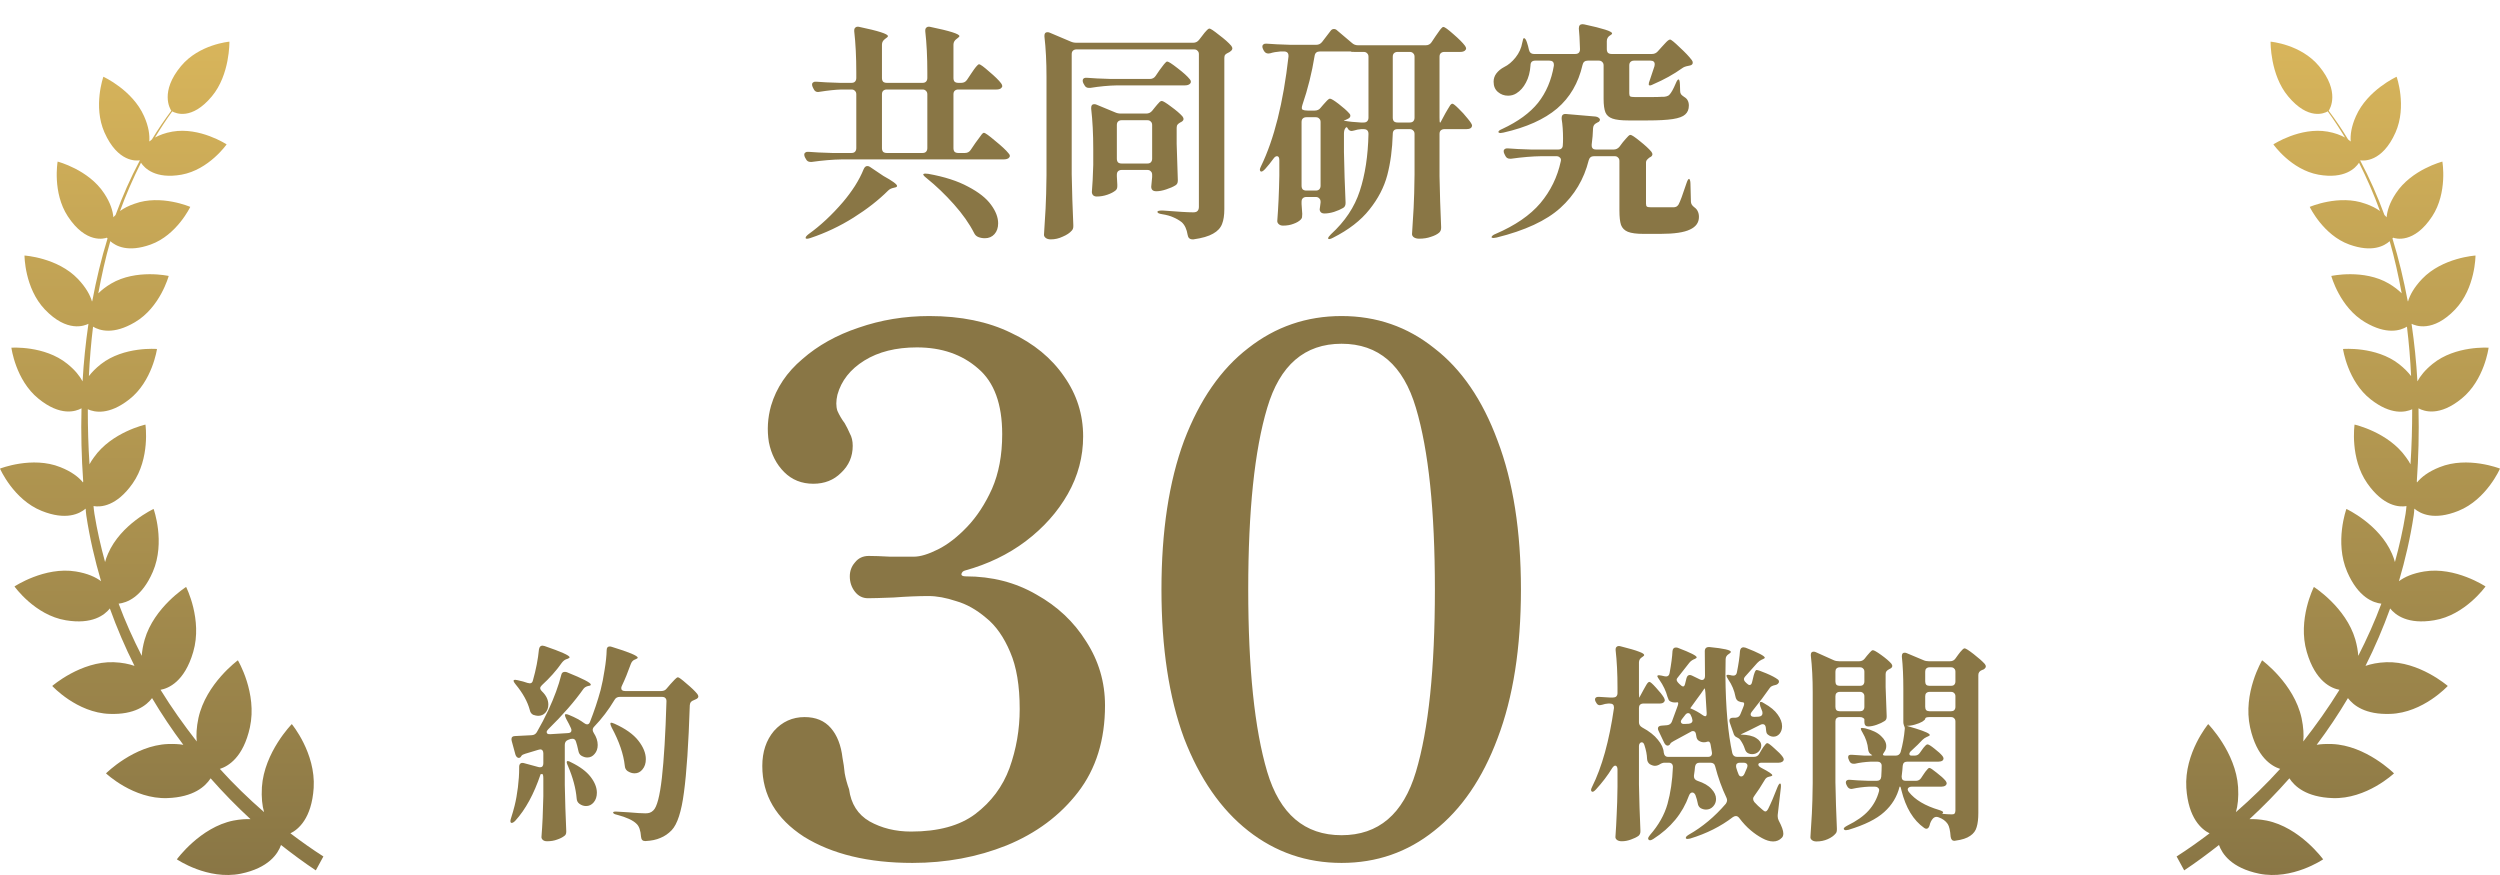
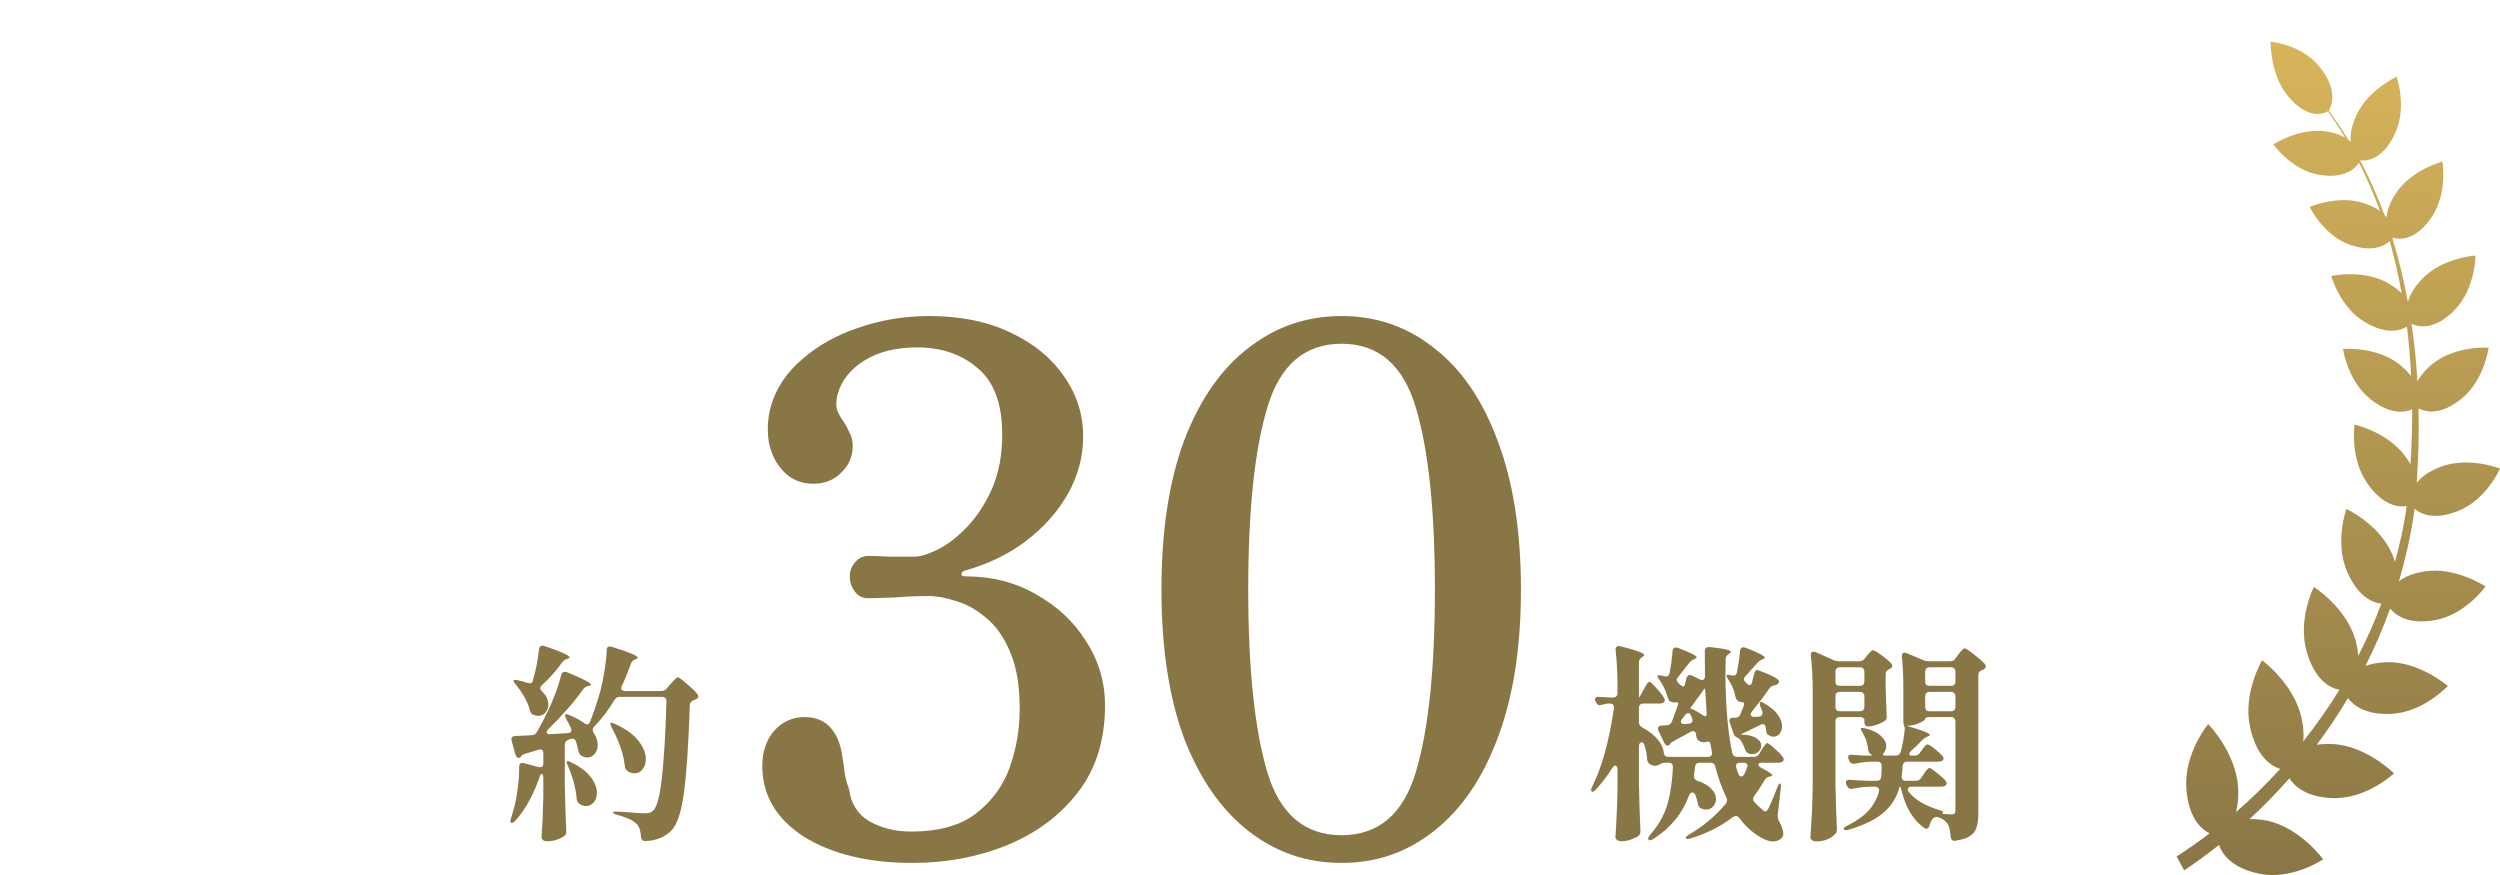
<svg xmlns="http://www.w3.org/2000/svg" width="240" height="84" viewBox="0 0 240 84" fill="none">
-   <path d="M30.335 83.567C29.181 82.802 28.072 81.975 26.977 81.118C26.682 81.96 25.794 83.323 23.117 83.874C19.937 84.517 16.979 82.496 16.979 82.496C16.979 82.496 19.213 79.418 22.407 78.775C23.043 78.653 23.576 78.622 24.049 78.638C22.703 77.397 21.431 76.096 20.218 74.718C19.715 75.499 18.591 76.525 16.077 76.617C12.808 76.739 10.176 74.243 10.176 74.243C10.176 74.243 12.867 71.549 16.136 71.426C16.698 71.411 17.172 71.426 17.6 71.503C16.521 70.064 15.515 68.563 14.598 67.017C14.066 67.721 12.927 68.625 10.516 68.533C7.38 68.426 5.014 65.853 5.014 65.853C5.014 65.853 7.765 63.465 10.915 63.572C11.729 63.603 12.38 63.741 12.912 63.924C12.01 62.133 11.226 60.296 10.546 58.413C10.043 59.04 8.859 59.974 6.315 59.546C3.343 59.056 1.39 56.3 1.39 56.3C1.39 56.3 4.289 54.371 7.277 54.861C8.401 55.044 9.17 55.397 9.702 55.795C9.096 53.728 8.608 51.63 8.283 49.471C8.253 49.257 8.238 49.043 8.223 48.828C7.647 49.318 6.345 49.992 3.993 49.043C1.287 47.956 0 44.986 0 44.986C0 44.986 3.106 43.761 5.798 44.848C6.877 45.276 7.543 45.797 7.972 46.318C7.972 46.287 7.972 46.256 7.987 46.226C7.824 43.914 7.765 41.556 7.824 39.198C7.262 39.505 5.798 39.994 3.683 38.264C1.494 36.488 1.094 33.38 1.094 33.38C1.094 33.38 4.274 33.151 6.463 34.927C7.203 35.524 7.647 36.09 7.928 36.611C8.031 34.758 8.223 32.921 8.49 31.084C8.12 31.268 6.449 31.957 4.304 29.706C2.352 27.654 2.352 24.531 2.352 24.531C2.352 24.531 5.532 24.73 7.484 26.782C8.253 27.593 8.652 28.328 8.83 28.94C8.83 28.925 8.845 28.91 8.859 28.895C9.244 26.858 9.717 24.853 10.324 22.893C10.294 22.847 10.279 22.832 10.264 22.816C10.028 22.908 8.253 23.429 6.508 20.765C5.014 18.483 5.532 15.513 5.532 15.513C5.532 15.513 8.504 16.279 9.998 18.56C10.605 19.479 10.826 20.229 10.886 20.857C10.945 20.78 11.019 20.719 11.093 20.642C11.758 18.836 12.527 17.09 13.415 15.421C13.415 15.406 13.415 15.391 13.4 15.391C13.134 15.437 11.315 15.62 10.028 12.711C8.919 10.201 9.924 7.368 9.924 7.368C9.924 7.368 12.72 8.639 13.829 11.15C14.287 12.176 14.376 12.972 14.332 13.584C14.406 13.523 14.495 13.446 14.583 13.385C15.16 12.436 15.781 11.517 16.447 10.629C16.314 10.446 15.338 8.792 17.379 6.342C19.124 4.245 22.023 4 22.023 4C22.023 4 22.082 7.169 20.337 9.251C18.399 11.579 16.846 10.874 16.535 10.691C15.944 11.502 15.397 12.344 14.879 13.201C15.308 12.972 15.84 12.758 16.55 12.635C19.183 12.176 21.756 13.86 21.756 13.86C21.756 13.86 20.056 16.294 17.423 16.769C14.909 17.213 13.873 16.141 13.533 15.62C12.779 17.121 12.098 18.667 11.522 20.259C11.877 19.999 12.335 19.754 12.927 19.555C15.441 18.637 18.266 19.861 18.266 19.861C18.266 19.861 16.979 22.571 14.465 23.475C12.291 24.256 11.122 23.628 10.59 23.153C10.117 24.791 9.747 26.476 9.436 28.16C9.747 27.853 10.146 27.532 10.664 27.226C13.075 25.802 16.195 26.491 16.195 26.491C16.195 26.491 15.382 29.507 12.956 30.931C10.886 32.156 9.569 31.742 8.933 31.36C8.741 32.936 8.608 34.513 8.534 36.106C8.815 35.738 9.185 35.355 9.688 34.957C11.906 33.227 15.071 33.503 15.071 33.503C15.071 33.503 14.628 36.611 12.409 38.341C10.457 39.872 9.081 39.581 8.43 39.29C8.43 41.066 8.475 42.827 8.593 44.572C8.711 44.358 8.845 44.128 9.022 43.899C10.723 41.48 13.962 40.76 13.962 40.76C13.962 40.76 14.435 43.99 12.734 46.409C11.196 48.599 9.688 48.706 8.978 48.584C9.007 48.828 9.022 49.089 9.066 49.334C9.318 50.895 9.673 52.442 10.087 53.957C10.161 53.697 10.235 53.452 10.368 53.161C11.596 50.314 14.746 48.859 14.746 48.859C14.746 48.859 15.899 52.044 14.672 54.891C13.607 57.356 12.172 57.861 11.389 57.953C12.024 59.668 12.779 61.337 13.607 62.96C13.637 62.501 13.725 61.98 13.888 61.398C14.79 58.29 17.867 56.346 17.867 56.346C17.867 56.346 19.464 59.484 18.547 62.592C17.719 65.44 16.181 66.083 15.412 66.221C16.476 67.951 17.645 69.589 18.887 71.181C18.828 70.569 18.858 69.834 19.05 68.931C19.775 65.624 22.836 63.389 22.836 63.389C22.836 63.389 24.715 66.527 23.99 69.834C23.354 72.713 21.919 73.555 21.106 73.815C22.437 75.285 23.857 76.662 25.351 77.964C25.173 77.352 25.084 76.555 25.143 75.56C25.365 72.207 28.013 69.513 28.013 69.513C28.013 69.513 30.32 72.284 30.113 75.637C29.921 78.576 28.634 79.633 27.88 80C28.915 80.781 29.965 81.531 31.045 82.22L30.32 83.552L30.335 83.567Z" fill="url(#paint0_linear_960_7210)" />
-   <path d="M92.28 7.954C92.515 7.954 92.698 7.859 92.83 7.668L93.226 7.074C93.314 6.957 93.409 6.817 93.512 6.656C93.629 6.495 93.725 6.377 93.798 6.304C93.871 6.216 93.937 6.172 93.996 6.172C94.113 6.172 94.436 6.407 94.964 6.876C95.507 7.331 95.888 7.705 96.108 7.998C96.181 8.101 96.218 8.189 96.218 8.262C96.218 8.335 96.174 8.409 96.086 8.482C95.983 8.555 95.844 8.592 95.668 8.592H91.994C91.847 8.592 91.73 8.636 91.642 8.724C91.569 8.797 91.532 8.907 91.532 9.054V14.224C91.532 14.371 91.569 14.488 91.642 14.576C91.73 14.649 91.847 14.686 91.994 14.686H92.632C92.867 14.686 93.05 14.591 93.182 14.4L93.644 13.718C93.717 13.615 93.82 13.476 93.952 13.3C94.084 13.109 94.187 12.97 94.26 12.882C94.333 12.794 94.399 12.75 94.458 12.75C94.575 12.75 94.935 13.007 95.536 13.52C96.152 14.019 96.577 14.415 96.812 14.708C96.9 14.796 96.944 14.884 96.944 14.972C96.944 15.045 96.9 15.119 96.812 15.192C96.695 15.265 96.541 15.302 96.35 15.302H80.84C79.945 15.317 78.977 15.397 77.936 15.544H77.804C77.599 15.544 77.452 15.449 77.364 15.258L77.276 15.104C77.232 15.016 77.21 14.928 77.21 14.84C77.21 14.752 77.247 14.686 77.32 14.642C77.393 14.583 77.496 14.561 77.628 14.576C78.127 14.62 78.882 14.657 79.894 14.686H81.742C81.889 14.686 81.999 14.649 82.072 14.576C82.16 14.488 82.204 14.371 82.204 14.224V9.054C82.204 8.907 82.16 8.797 82.072 8.724C81.999 8.636 81.889 8.592 81.742 8.592H80.796C80.224 8.607 79.52 8.68 78.684 8.812C78.64 8.827 78.589 8.834 78.53 8.834C78.339 8.834 78.2 8.739 78.112 8.548L78.024 8.372C77.98 8.284 77.958 8.196 77.958 8.108C77.958 8.02 77.995 7.954 78.068 7.91C78.141 7.851 78.244 7.829 78.376 7.844C78.875 7.888 79.63 7.925 80.642 7.954H81.742C81.889 7.954 81.999 7.917 82.072 7.844C82.16 7.756 82.204 7.639 82.204 7.492V6.964C82.204 5.483 82.138 4.163 82.006 3.004V2.916C82.006 2.784 82.05 2.689 82.138 2.63C82.226 2.557 82.351 2.542 82.512 2.586C84.331 2.967 85.24 3.261 85.24 3.466C85.24 3.525 85.181 3.591 85.064 3.664L84.976 3.73C84.771 3.877 84.668 4.06 84.668 4.28V7.492C84.668 7.639 84.705 7.756 84.778 7.844C84.866 7.917 84.983 7.954 85.13 7.954H88.562C88.709 7.954 88.819 7.917 88.892 7.844C88.98 7.756 89.024 7.639 89.024 7.492V6.964C89.024 5.483 88.958 4.163 88.826 3.004V2.916C88.826 2.784 88.87 2.689 88.958 2.63C89.046 2.557 89.171 2.542 89.332 2.586C91.18 2.967 92.104 3.261 92.104 3.466C92.104 3.51 92.045 3.576 91.928 3.664L91.84 3.73C91.635 3.877 91.532 4.06 91.532 4.28V7.492C91.532 7.639 91.569 7.756 91.642 7.844C91.73 7.917 91.847 7.954 91.994 7.954H92.28ZM89.024 9.054C89.024 8.907 88.98 8.797 88.892 8.724C88.819 8.636 88.709 8.592 88.562 8.592H85.13C84.983 8.592 84.866 8.636 84.778 8.724C84.705 8.797 84.668 8.907 84.668 9.054V14.224C84.668 14.371 84.705 14.488 84.778 14.576C84.866 14.649 84.983 14.686 85.13 14.686H88.562C88.709 14.686 88.819 14.649 88.892 14.576C88.98 14.488 89.024 14.371 89.024 14.224V9.054ZM82.908 16.248C82.996 16.043 83.113 15.94 83.26 15.94C83.363 15.94 83.451 15.969 83.524 16.028L84.8 16.886C85.68 17.37 86.12 17.693 86.12 17.854C86.12 17.927 86.039 17.979 85.878 18.008L85.79 18.03C85.57 18.074 85.394 18.162 85.262 18.294C84.353 19.203 83.245 20.069 81.94 20.89C80.635 21.711 79.256 22.364 77.804 22.848C77.54 22.936 77.386 22.943 77.342 22.87V22.826C77.342 22.738 77.437 22.621 77.628 22.474C78.772 21.653 79.872 20.626 80.928 19.394C81.339 18.91 81.72 18.397 82.072 17.854C82.424 17.297 82.703 16.761 82.908 16.248ZM88.958 17.106C88.694 16.901 88.591 16.769 88.65 16.71C88.679 16.681 88.738 16.666 88.826 16.666C88.943 16.666 89.039 16.673 89.112 16.688C90.667 16.967 91.943 17.377 92.94 17.92C93.952 18.448 94.685 19.027 95.14 19.658C95.595 20.274 95.822 20.868 95.822 21.44C95.822 21.865 95.705 22.21 95.47 22.474C95.235 22.738 94.927 22.87 94.546 22.87C94.326 22.87 94.121 22.833 93.93 22.76C93.739 22.687 93.6 22.555 93.512 22.364C93.057 21.469 92.412 20.553 91.576 19.614C90.74 18.675 89.867 17.839 88.958 17.106ZM103.346 4.742C103.199 4.742 103.082 4.786 102.994 4.874C102.921 4.947 102.884 5.057 102.884 5.204V16.732C102.913 18.345 102.965 19.966 103.038 21.594V21.726C103.038 21.902 102.987 22.041 102.884 22.144C102.693 22.364 102.407 22.555 102.026 22.716C101.659 22.892 101.278 22.98 100.882 22.98C100.677 22.98 100.515 22.936 100.398 22.848C100.281 22.76 100.222 22.657 100.222 22.54C100.281 21.675 100.332 20.839 100.376 20.032C100.42 19.211 100.449 18.14 100.464 16.82V7.382C100.464 5.945 100.398 4.654 100.266 3.51V3.422C100.266 3.202 100.361 3.092 100.552 3.092C100.64 3.092 100.713 3.107 100.772 3.136L102.796 3.994C102.957 4.067 103.141 4.104 103.346 4.104H114.544C114.779 4.104 114.969 4.009 115.116 3.818L115.424 3.422C115.497 3.334 115.571 3.239 115.644 3.136C115.732 3.033 115.813 2.945 115.886 2.872C115.974 2.784 116.047 2.74 116.106 2.74C116.209 2.74 116.517 2.945 117.03 3.356C117.558 3.752 117.947 4.097 118.196 4.39C118.269 4.493 118.306 4.573 118.306 4.632C118.306 4.749 118.24 4.852 118.108 4.94C118.079 4.969 118.049 4.991 118.02 5.006C117.991 5.021 117.961 5.035 117.932 5.05C117.8 5.109 117.697 5.175 117.624 5.248C117.565 5.321 117.536 5.424 117.536 5.556V20.076C117.536 20.663 117.463 21.139 117.316 21.506C117.169 21.887 116.883 22.195 116.458 22.43C116.033 22.679 115.402 22.863 114.566 22.98H114.5C114.221 22.98 114.06 22.841 114.016 22.562C113.928 22.005 113.737 21.594 113.444 21.33C113.195 21.139 112.931 20.985 112.652 20.868C112.373 20.736 112.007 20.633 111.552 20.56C111.259 20.516 111.112 20.443 111.112 20.34C111.112 20.252 111.273 20.208 111.596 20.208C113.077 20.325 114.06 20.384 114.544 20.384C114.749 20.384 114.889 20.34 114.962 20.252C115.05 20.164 115.094 20.032 115.094 19.856V5.204C115.094 5.057 115.05 4.947 114.962 4.874C114.889 4.786 114.779 4.742 114.632 4.742H103.346ZM107.262 8.196C106.441 8.211 105.575 8.291 104.666 8.438H104.534C104.329 8.438 104.182 8.343 104.094 8.152L104.006 7.998C103.962 7.91 103.94 7.829 103.94 7.756C103.94 7.536 104.087 7.441 104.38 7.47C104.879 7.514 105.634 7.551 106.646 7.58H110.386C110.621 7.58 110.804 7.485 110.936 7.294L111.31 6.744C111.369 6.671 111.457 6.553 111.574 6.392C111.691 6.231 111.787 6.113 111.86 6.04C111.933 5.952 111.999 5.908 112.058 5.908C112.175 5.908 112.505 6.121 113.048 6.546C113.605 6.971 113.994 7.323 114.214 7.602C114.287 7.675 114.324 7.756 114.324 7.844C114.324 7.932 114.295 7.998 114.236 8.042C114.133 8.145 113.972 8.196 113.752 8.196H107.262ZM110.034 10.902C110.269 10.902 110.459 10.814 110.606 10.638L110.87 10.308C110.914 10.249 110.987 10.161 111.09 10.044C111.193 9.927 111.273 9.839 111.332 9.78C111.405 9.721 111.471 9.692 111.53 9.692C111.647 9.692 111.948 9.875 112.432 10.242C112.916 10.594 113.275 10.902 113.51 11.166C113.583 11.269 113.62 11.349 113.62 11.408C113.62 11.525 113.554 11.621 113.422 11.694C113.393 11.723 113.363 11.738 113.334 11.738C113.202 11.811 113.107 11.885 113.048 11.958C112.989 12.031 112.96 12.134 112.96 12.266V13.806C113.004 15.331 113.041 16.475 113.07 17.238V17.348C113.07 17.553 112.997 17.7 112.85 17.788C112.615 17.935 112.315 18.067 111.948 18.184C111.596 18.301 111.281 18.36 111.002 18.36C110.679 18.36 110.518 18.213 110.518 17.92C110.518 17.92 110.547 17.612 110.606 16.996V16.776C110.606 16.629 110.562 16.519 110.474 16.446C110.401 16.358 110.291 16.314 110.144 16.314H107.68C107.533 16.314 107.416 16.358 107.328 16.446C107.255 16.519 107.218 16.629 107.218 16.776V16.93L107.262 17.722V17.876C107.262 18.052 107.211 18.184 107.108 18.272C106.917 18.433 106.653 18.573 106.316 18.69C105.979 18.807 105.634 18.866 105.282 18.866C105.135 18.866 105.018 18.822 104.93 18.734C104.857 18.646 104.82 18.543 104.82 18.426C104.879 17.751 104.923 16.886 104.952 15.83V14.312C104.952 12.875 104.886 11.584 104.754 10.44V10.352C104.754 10.117 104.849 10 105.04 10C105.128 10 105.201 10.015 105.26 10.044L107.064 10.792C107.225 10.865 107.409 10.902 107.614 10.902H110.034ZM107.68 11.54C107.533 11.54 107.416 11.584 107.328 11.672C107.255 11.745 107.218 11.855 107.218 12.002V15.236C107.218 15.383 107.255 15.5 107.328 15.588C107.416 15.661 107.533 15.698 107.68 15.698H110.144C110.291 15.698 110.401 15.661 110.474 15.588C110.562 15.5 110.606 15.383 110.606 15.236V12.002C110.606 11.855 110.562 11.745 110.474 11.672C110.401 11.584 110.291 11.54 110.144 11.54H107.68ZM139.426 9.956C139.514 9.956 139.712 10.11 140.02 10.418C140.328 10.711 140.621 11.034 140.9 11.386C141.179 11.723 141.318 11.943 141.318 12.046C141.303 12.281 141.12 12.398 140.768 12.398H138.656C138.509 12.398 138.392 12.442 138.304 12.53C138.231 12.603 138.194 12.713 138.194 12.86V16.93C138.223 18.529 138.275 20.142 138.348 21.77V21.88C138.348 22.071 138.282 22.225 138.15 22.342C137.959 22.503 137.695 22.635 137.358 22.738C137.035 22.855 136.661 22.914 136.236 22.914C136.031 22.914 135.862 22.87 135.73 22.782C135.613 22.694 135.554 22.591 135.554 22.474C135.613 21.609 135.664 20.773 135.708 19.966C135.752 19.145 135.781 18.074 135.796 16.754V12.86C135.796 12.713 135.752 12.603 135.664 12.53C135.591 12.442 135.481 12.398 135.334 12.398H134.168C133.86 12.398 133.706 12.552 133.706 12.86C133.662 14.327 133.486 15.647 133.178 16.82C132.87 17.979 132.298 19.079 131.462 20.12C130.641 21.161 129.475 22.063 127.964 22.826C127.715 22.958 127.561 22.987 127.502 22.914C127.502 22.885 127.502 22.87 127.502 22.87C127.502 22.797 127.59 22.672 127.766 22.496C129.115 21.264 130.039 19.878 130.538 18.338C131.051 16.783 131.33 14.957 131.374 12.86C131.374 12.552 131.22 12.398 130.912 12.398H130.67C130.435 12.413 130.208 12.457 129.988 12.53C129.871 12.559 129.797 12.574 129.768 12.574C129.592 12.574 129.46 12.486 129.372 12.31C129.313 12.178 129.24 12.178 129.152 12.31C129.064 12.427 129.02 12.603 129.02 12.838V14.598C129.049 16.211 129.101 17.817 129.174 19.416V19.504C129.174 19.724 129.093 19.878 128.932 19.966C128.712 20.098 128.426 20.223 128.074 20.34C127.737 20.443 127.429 20.494 127.15 20.494C126.959 20.494 126.827 20.435 126.754 20.318C126.71 20.245 126.688 20.171 126.688 20.098C126.688 20.039 126.703 19.937 126.732 19.79L126.776 19.438V19.372C126.776 19.225 126.732 19.115 126.644 19.042C126.571 18.954 126.461 18.91 126.314 18.91H125.412C125.265 18.91 125.148 18.954 125.06 19.042C124.987 19.115 124.95 19.225 124.95 19.372V19.592L125.016 20.538C125.016 20.67 125.009 20.78 124.994 20.868C124.979 20.941 124.935 21.015 124.862 21.088C124.701 21.249 124.473 21.381 124.18 21.484C123.887 21.601 123.549 21.66 123.168 21.66C123.007 21.66 122.875 21.616 122.772 21.528C122.669 21.44 122.618 21.337 122.618 21.22C122.721 19.9 122.787 18.448 122.816 16.864V15.39C122.816 15.126 122.743 14.994 122.596 14.994C122.479 14.994 122.369 15.067 122.266 15.214C122.002 15.581 121.731 15.918 121.452 16.226C121.247 16.446 121.1 16.519 121.012 16.446C120.968 16.402 120.946 16.351 120.946 16.292C120.946 16.219 120.983 16.109 121.056 15.962C122.317 13.366 123.197 9.853 123.696 5.424V5.358C123.696 5.079 123.549 4.94 123.256 4.94H122.926C122.545 4.969 122.215 5.028 121.936 5.116C121.892 5.131 121.833 5.138 121.76 5.138C121.569 5.138 121.423 5.043 121.32 4.852L121.254 4.72C121.21 4.632 121.188 4.551 121.188 4.478C121.188 4.375 121.225 4.302 121.298 4.258C121.371 4.199 121.474 4.177 121.606 4.192C122.134 4.236 122.897 4.273 123.894 4.302H126.358C126.593 4.302 126.783 4.207 126.93 4.016L127.722 2.982C127.81 2.85 127.92 2.784 128.052 2.784C128.169 2.784 128.272 2.828 128.36 2.916L129.79 4.126C129.951 4.273 130.142 4.346 130.362 4.346H136.874C137.109 4.346 137.292 4.251 137.424 4.06L137.82 3.466C137.879 3.393 137.967 3.268 138.084 3.092C138.201 2.916 138.297 2.791 138.37 2.718C138.443 2.63 138.509 2.586 138.568 2.586C138.685 2.586 139.001 2.813 139.514 3.268C140.042 3.723 140.416 4.097 140.636 4.39C140.709 4.493 140.746 4.581 140.746 4.654C140.746 4.727 140.702 4.801 140.614 4.874C140.511 4.947 140.372 4.984 140.196 4.984H138.656C138.509 4.984 138.392 5.028 138.304 5.116C138.231 5.189 138.194 5.299 138.194 5.446V11.298C138.194 11.606 138.209 11.76 138.238 11.76H138.282L138.766 10.858C138.825 10.77 138.898 10.645 138.986 10.484C139.089 10.308 139.169 10.176 139.228 10.088C139.301 10 139.367 9.956 139.426 9.956ZM130.912 11.76C131.059 11.76 131.169 11.723 131.242 11.65C131.33 11.562 131.374 11.445 131.374 11.298V5.446C131.374 5.299 131.33 5.189 131.242 5.116C131.169 5.028 131.059 4.984 130.912 4.984H130.076C129.827 4.984 129.702 4.977 129.702 4.962L129.68 4.94H126.71C126.417 4.94 126.248 5.079 126.204 5.358C125.94 6.986 125.551 8.548 125.038 10.044C124.994 10.176 124.972 10.286 124.972 10.374C124.972 10.462 125.001 10.513 125.06 10.528C125.163 10.587 125.324 10.616 125.544 10.616H126.204C126.453 10.616 126.644 10.528 126.776 10.352L127.04 10.044C127.099 9.985 127.172 9.905 127.26 9.802C127.363 9.685 127.443 9.604 127.502 9.56C127.561 9.501 127.619 9.472 127.678 9.472C127.795 9.472 128.074 9.641 128.514 9.978C128.954 10.315 129.291 10.616 129.526 10.88C129.599 10.953 129.636 11.027 129.636 11.1C129.636 11.217 129.57 11.313 129.438 11.386L129.394 11.408C129.262 11.481 129.137 11.533 129.02 11.562V11.584C129.475 11.672 130.01 11.731 130.626 11.76H130.912ZM133.706 11.298C133.706 11.445 133.743 11.562 133.816 11.65C133.904 11.723 134.021 11.76 134.168 11.76H135.334C135.481 11.76 135.591 11.723 135.664 11.65C135.752 11.562 135.796 11.445 135.796 11.298V5.446C135.796 5.299 135.752 5.189 135.664 5.116C135.591 5.028 135.481 4.984 135.334 4.984H134.168C134.021 4.984 133.904 5.028 133.816 5.116C133.743 5.189 133.706 5.299 133.706 5.446V11.298ZM124.95 17.832C124.95 17.979 124.987 18.096 125.06 18.184C125.148 18.257 125.265 18.294 125.412 18.294H126.314C126.461 18.294 126.571 18.257 126.644 18.184C126.732 18.096 126.776 17.979 126.776 17.832V11.716C126.776 11.569 126.732 11.459 126.644 11.386C126.571 11.298 126.461 11.254 126.314 11.254H125.412C125.265 11.254 125.148 11.298 125.06 11.386C124.987 11.459 124.95 11.569 124.95 11.716V17.832ZM158.588 5.182C158.808 5.182 158.991 5.101 159.138 4.94L159.534 4.5C159.593 4.441 159.681 4.346 159.798 4.214C159.93 4.067 160.033 3.965 160.106 3.906C160.194 3.833 160.267 3.796 160.326 3.796C160.429 3.796 160.737 4.045 161.25 4.544C161.778 5.028 162.167 5.439 162.416 5.776C162.475 5.849 162.504 5.93 162.504 6.018C162.504 6.15 162.423 6.238 162.262 6.282C162.174 6.311 162.108 6.326 162.064 6.326C161.815 6.37 161.624 6.443 161.492 6.546C160.671 7.133 159.747 7.646 158.72 8.086C158.5 8.203 158.361 8.233 158.302 8.174C158.287 8.159 158.28 8.13 158.28 8.086C158.28 7.983 158.309 7.866 158.368 7.734C158.603 7.045 158.757 6.583 158.83 6.348C158.845 6.304 158.852 6.245 158.852 6.172C158.852 5.937 158.713 5.82 158.434 5.82H156.872C156.725 5.82 156.608 5.864 156.52 5.952C156.447 6.025 156.41 6.135 156.41 6.282V8.966C156.41 9.113 156.439 9.208 156.498 9.252C156.571 9.296 156.725 9.318 156.96 9.318H158.478C158.962 9.318 159.292 9.311 159.468 9.296H159.732C159.893 9.281 160.033 9.245 160.15 9.186L160.26 9.098C160.436 8.922 160.641 8.555 160.876 7.998C160.979 7.749 161.067 7.624 161.14 7.624C161.213 7.624 161.257 7.778 161.272 8.086L161.294 8.746C161.294 8.863 161.323 8.966 161.382 9.054C161.441 9.127 161.536 9.208 161.668 9.296C161.844 9.399 161.961 9.516 162.02 9.648C162.093 9.78 162.13 9.941 162.13 10.132C162.13 10.499 162.013 10.785 161.778 10.99C161.558 11.195 161.162 11.342 160.59 11.43C160.018 11.518 159.211 11.562 158.17 11.562H156.322C155.647 11.562 155.141 11.503 154.804 11.386C154.467 11.269 154.239 11.071 154.122 10.792C154.005 10.499 153.946 10.066 153.946 9.494V6.282C153.946 6.135 153.902 6.025 153.814 5.952C153.741 5.864 153.631 5.82 153.484 5.82H152.428C152.149 5.82 151.981 5.959 151.922 6.238C151.526 7.969 150.712 9.362 149.48 10.418C148.248 11.459 146.532 12.229 144.332 12.728C144.185 12.757 144.09 12.772 144.046 12.772C143.943 12.772 143.877 12.743 143.848 12.684V12.662C143.848 12.574 143.973 12.479 144.222 12.376C145.733 11.672 146.877 10.836 147.654 9.868C148.431 8.885 148.937 7.697 149.172 6.304V6.216C149.172 5.952 149.025 5.82 148.732 5.82H147.39C147.082 5.82 146.928 5.974 146.928 6.282C146.884 6.927 146.737 7.477 146.488 7.932C146.253 8.387 145.945 8.731 145.564 8.966C145.329 9.113 145.065 9.186 144.772 9.186C144.405 9.186 144.083 9.069 143.804 8.834C143.525 8.599 143.386 8.269 143.386 7.844C143.386 7.551 143.474 7.287 143.65 7.052C143.841 6.803 144.09 6.597 144.398 6.436C144.794 6.245 145.161 5.937 145.498 5.512C145.835 5.087 146.048 4.617 146.136 4.104C146.151 4.075 146.165 4.016 146.18 3.928C146.195 3.825 146.209 3.759 146.224 3.73C146.253 3.686 146.283 3.664 146.312 3.664C146.4 3.664 146.488 3.789 146.576 4.038C146.664 4.302 146.73 4.544 146.774 4.764C146.833 5.043 147.001 5.182 147.28 5.182H151.218C151.526 5.182 151.68 5.028 151.68 4.72C151.651 3.796 151.614 3.143 151.57 2.762V2.718C151.57 2.454 151.687 2.322 151.922 2.322C151.995 2.322 152.054 2.329 152.098 2.344C153.873 2.725 154.76 3.011 154.76 3.202C154.76 3.261 154.709 3.319 154.606 3.378L154.562 3.4C154.357 3.532 154.254 3.715 154.254 3.95V4.72C154.254 4.867 154.291 4.984 154.364 5.072C154.452 5.145 154.569 5.182 154.716 5.182H158.588ZM154.892 14.356C155.127 14.356 155.317 14.268 155.464 14.092L155.794 13.652C155.867 13.579 155.955 13.476 156.058 13.344C156.175 13.212 156.263 13.117 156.322 13.058C156.395 12.985 156.461 12.948 156.52 12.948C156.637 12.948 156.938 13.146 157.422 13.542C157.921 13.938 158.287 14.275 158.522 14.554C158.595 14.657 158.632 14.737 158.632 14.796C158.632 14.913 158.566 15.009 158.434 15.082H158.412C158.339 15.126 158.251 15.199 158.148 15.302C158.06 15.39 158.016 15.493 158.016 15.61V19.548C158.016 19.695 158.045 19.79 158.104 19.834C158.163 19.878 158.302 19.9 158.522 19.9H160.7C160.803 19.885 160.883 19.863 160.942 19.834C161.015 19.79 161.081 19.724 161.14 19.636C161.287 19.372 161.543 18.683 161.91 17.568C161.998 17.304 162.079 17.172 162.152 17.172C162.181 17.172 162.211 17.216 162.24 17.304C162.269 17.392 162.284 17.502 162.284 17.634L162.328 19.35C162.328 19.555 162.438 19.739 162.658 19.9C162.819 20.017 162.929 20.149 162.988 20.296C163.061 20.443 163.098 20.619 163.098 20.824C163.098 21.367 162.812 21.77 162.24 22.034C161.668 22.313 160.722 22.452 159.402 22.452H157.774C157.114 22.452 156.615 22.386 156.278 22.254C155.955 22.122 155.735 21.902 155.618 21.594C155.515 21.286 155.464 20.824 155.464 20.208V15.456C155.464 15.309 155.42 15.199 155.332 15.126C155.259 15.038 155.149 14.994 155.002 14.994H153.022C152.758 14.994 152.589 15.126 152.516 15.39C152.061 17.209 151.152 18.734 149.788 19.966C148.439 21.183 146.4 22.129 143.672 22.804L143.386 22.848C143.283 22.848 143.217 22.826 143.188 22.782V22.76C143.188 22.731 143.225 22.679 143.298 22.606C143.371 22.547 143.467 22.496 143.584 22.452C145.461 21.645 146.891 20.663 147.874 19.504C148.857 18.331 149.509 16.996 149.832 15.5L149.854 15.368C149.854 15.251 149.81 15.163 149.722 15.104C149.649 15.031 149.546 14.994 149.414 14.994H147.984C147.089 15.009 146.121 15.089 145.08 15.236H144.948C144.743 15.236 144.596 15.141 144.508 14.95L144.42 14.774C144.376 14.686 144.354 14.598 144.354 14.51C144.354 14.422 144.391 14.356 144.464 14.312C144.537 14.253 144.64 14.231 144.772 14.246C145.271 14.29 146.026 14.327 147.038 14.356H149.568C149.876 14.356 150.03 14.209 150.03 13.916C150.045 13.784 150.052 13.579 150.052 13.3C150.052 12.596 150.008 11.973 149.92 11.43V11.32C149.92 11.041 150.067 10.917 150.36 10.946L153.176 11.188C153.293 11.203 153.389 11.239 153.462 11.298C153.55 11.357 153.594 11.423 153.594 11.496C153.594 11.569 153.557 11.635 153.484 11.694L153.352 11.76C153.205 11.833 153.103 11.907 153.044 11.98C152.985 12.053 152.949 12.156 152.934 12.288C152.919 12.816 152.875 13.344 152.802 13.872V13.96C152.802 14.224 152.941 14.356 153.22 14.356H154.892Z" fill="#897645" />
  <path d="M52.02 65.78C51.913 65.887 51.86 65.98 51.86 66.06C51.86 66.153 51.92 66.26 52.04 66.38C52.44 66.767 52.64 67.187 52.64 67.64C52.64 67.947 52.547 68.207 52.36 68.42C52.173 68.62 51.94 68.72 51.66 68.72C51.54 68.72 51.38 68.687 51.18 68.62C51.007 68.527 50.9 68.373 50.86 68.16C50.647 67.36 50.193 66.54 49.5 65.7C49.327 65.487 49.267 65.353 49.32 65.3C49.373 65.273 49.42 65.26 49.46 65.26L49.7 65.3C50.073 65.38 50.387 65.467 50.64 65.56C50.747 65.587 50.82 65.6 50.86 65.6C51.02 65.6 51.12 65.507 51.16 65.32C51.453 64.293 51.647 63.3 51.74 62.34C51.78 62.1 51.893 61.98 52.08 61.98C52.107 61.98 52.173 61.993 52.28 62.02C53.88 62.567 54.68 62.927 54.68 63.1C54.68 63.14 54.62 63.187 54.5 63.24L54.38 63.28C54.22 63.333 54.073 63.447 53.94 63.62C53.407 64.38 52.767 65.1 52.02 65.78ZM52.64 70C52.533 70.107 52.48 70.2 52.48 70.28C52.48 70.347 52.507 70.4 52.56 70.44C52.627 70.48 52.72 70.493 52.84 70.48L54.48 70.38C54.733 70.38 54.86 70.287 54.86 70.1C54.86 70.033 54.84 69.96 54.8 69.88C54.707 69.667 54.56 69.38 54.36 69.02C54.24 68.767 54.207 68.62 54.26 68.58C54.273 68.567 54.3 68.56 54.34 68.56C54.42 68.56 54.52 68.587 54.64 68.64C55.227 68.88 55.707 69.14 56.08 69.42C56.187 69.5 56.28 69.54 56.36 69.54C56.493 69.54 56.587 69.46 56.64 69.3C57.04 68.287 57.38 67.267 57.66 66.24C57.807 65.667 57.933 65.027 58.04 64.32C58.16 63.6 58.227 62.967 58.24 62.42C58.24 62.18 58.34 62.06 58.54 62.06C58.593 62.06 58.66 62.073 58.74 62.1C60.393 62.607 61.22 62.953 61.22 63.14C61.22 63.18 61.16 63.227 61.04 63.28L60.94 63.32C60.767 63.387 60.64 63.527 60.56 63.74C60.28 64.527 59.993 65.227 59.7 65.84C59.66 65.92 59.64 65.993 59.64 66.06C59.64 66.247 59.767 66.34 60.02 66.34H63.48C63.707 66.34 63.88 66.26 64 66.1L64.36 65.68C64.427 65.613 64.513 65.52 64.62 65.4C64.74 65.267 64.833 65.173 64.9 65.12C64.967 65.053 65.027 65.02 65.08 65.02C65.173 65.02 65.447 65.22 65.9 65.62C66.367 66.007 66.713 66.34 66.94 66.62C67.007 66.713 67.04 66.793 67.04 66.86C67.04 66.953 66.98 67.033 66.86 67.1L66.6 67.22C66.48 67.26 66.387 67.32 66.32 67.4C66.267 67.467 66.233 67.567 66.22 67.7C66.1 71.42 65.913 74.207 65.66 76.06C65.42 77.913 65.027 79.127 64.48 79.7C64.16 80.033 63.8 80.28 63.4 80.44C63.013 80.613 62.54 80.713 61.98 80.74H61.92C61.693 80.74 61.567 80.607 61.54 80.34C61.5 79.727 61.353 79.307 61.1 79.08C60.767 78.747 60.147 78.46 59.24 78.22C58.987 78.167 58.86 78.093 58.86 78C58.86 77.92 59.007 77.893 59.3 77.92L60.32 77.98C61.08 78.047 61.627 78.08 61.96 78.08C62.133 78.08 62.273 78.06 62.38 78.02C62.5 77.98 62.613 77.907 62.72 77.8C63.067 77.48 63.34 76.44 63.54 74.68C63.74 72.92 63.887 70.473 63.98 67.34V67.3C63.98 67.167 63.94 67.067 63.86 67C63.793 66.933 63.7 66.9 63.58 66.9H59.5C59.273 66.9 59.107 66.993 59 67.18C58.427 68.14 57.773 69 57.04 69.76C56.947 69.853 56.9 69.96 56.9 70.08C56.9 70.16 56.933 70.253 57 70.36C57.253 70.747 57.38 71.133 57.38 71.52C57.38 71.867 57.28 72.153 57.08 72.38C56.893 72.607 56.66 72.72 56.38 72.72C56.193 72.72 56 72.66 55.8 72.54C55.653 72.447 55.56 72.287 55.52 72.06C55.44 71.687 55.367 71.407 55.3 71.22C55.247 71.02 55.133 70.92 54.96 70.92C54.88 70.92 54.82 70.927 54.78 70.94L54.56 71.02C54.333 71.1 54.22 71.26 54.22 71.5V75.36C54.247 76.813 54.293 78.28 54.36 79.76V79.86C54.36 80.047 54.293 80.18 54.16 80.26C53.987 80.393 53.76 80.507 53.48 80.6C53.2 80.707 52.88 80.76 52.52 80.76C52.347 80.76 52.213 80.72 52.12 80.64C52.027 80.56 51.98 80.467 51.98 80.36C52.073 79.187 52.133 77.88 52.16 76.44V74.74C52.16 74.447 52.12 74.3 52.04 74.3C52.013 74.313 51.967 74.32 51.9 74.32C51.26 76.227 50.447 77.72 49.46 78.8C49.327 78.933 49.213 79 49.12 79C49.04 79 49 78.94 49 78.82C49 78.753 49.02 78.66 49.06 78.54C49.193 78.127 49.307 77.733 49.4 77.36C49.533 76.827 49.64 76.233 49.72 75.58C49.8 74.927 49.84 74.327 49.84 73.78V73.62C49.84 73.473 49.88 73.367 49.96 73.3C50.04 73.233 50.153 73.22 50.3 73.26L51.7 73.64C51.74 73.653 51.787 73.66 51.84 73.66C52.053 73.66 52.16 73.533 52.16 73.28V72.32C52.16 72.2 52.133 72.107 52.08 72.04C52.027 71.973 51.953 71.94 51.86 71.94C51.82 71.94 51.76 71.953 51.68 71.98L50.42 72.36C50.233 72.413 50.113 72.48 50.06 72.56C50.033 72.613 50.007 72.653 49.98 72.68C49.927 72.733 49.867 72.76 49.8 72.76C49.747 72.76 49.687 72.733 49.62 72.68C49.553 72.613 49.507 72.533 49.48 72.44L49.12 71.12C49.107 71.08 49.1 71.027 49.1 70.96C49.1 70.76 49.22 70.66 49.46 70.66L51.04 70.58C51.267 70.567 51.433 70.467 51.54 70.28C51.94 69.587 52.307 68.887 52.64 68.18C53.213 66.94 53.627 65.813 53.88 64.8C53.92 64.6 54.033 64.5 54.22 64.5C54.313 64.5 54.387 64.513 54.44 64.54C55.96 65.153 56.72 65.547 56.72 65.72C56.72 65.76 56.693 65.793 56.64 65.82C56.587 65.833 56.553 65.84 56.54 65.84L56.44 65.86C56.253 65.913 56.113 66 56.02 66.12C55.167 67.333 54.04 68.627 52.64 70ZM58.72 69.84C58.6 69.587 58.567 69.44 58.62 69.4C58.633 69.387 58.66 69.38 58.7 69.38C58.74 69.38 58.84 69.413 59 69.48C60.04 69.947 60.8 70.487 61.28 71.1C61.76 71.713 62 72.307 62 72.88C62 73.28 61.893 73.607 61.68 73.86C61.48 74.113 61.227 74.24 60.92 74.24C60.693 74.24 60.467 74.167 60.24 74.02C60.08 73.9 59.993 73.733 59.98 73.52C59.86 72.4 59.44 71.173 58.72 69.84ZM54.52 73.52C54.4 73.267 54.373 73.12 54.44 73.08C54.453 73.067 54.473 73.06 54.5 73.06C54.58 73.06 54.687 73.1 54.82 73.18C55.673 73.593 56.3 74.06 56.7 74.58C57.1 75.1 57.3 75.607 57.3 76.1C57.3 76.473 57.2 76.78 57 77.02C56.8 77.26 56.553 77.38 56.26 77.38C56.033 77.38 55.82 77.307 55.62 77.16C55.46 77.04 55.373 76.873 55.36 76.66C55.28 75.687 55 74.64 54.52 73.52Z" fill="#897645" />
  <path d="M87.601 82.84C83.354 82.84 79.878 82 77.171 80.32C74.511 78.593 73.181 76.33 73.181 73.53C73.181 72.177 73.554 71.057 74.301 70.17C75.094 69.283 76.074 68.84 77.241 68.84C78.314 68.84 79.154 69.19 79.761 69.89C80.368 70.59 80.741 71.547 80.881 72.76C80.974 73.227 81.044 73.717 81.091 74.23C81.184 74.743 81.324 75.257 81.511 75.77C81.698 77.17 82.351 78.197 83.471 78.85C84.638 79.503 85.968 79.83 87.461 79.83C90.074 79.83 92.128 79.27 93.621 78.15C95.161 76.983 96.258 75.513 96.911 73.74C97.564 71.92 97.891 70.03 97.891 68.07C97.891 65.83 97.588 64.01 96.981 62.61C96.374 61.163 95.604 60.067 94.671 59.32C93.738 58.527 92.781 57.99 91.801 57.71C90.821 57.383 89.934 57.22 89.141 57.22C88.161 57.22 87.041 57.267 85.781 57.36C84.568 57.407 83.751 57.43 83.331 57.43C82.818 57.43 82.398 57.22 82.071 56.8C81.744 56.38 81.581 55.89 81.581 55.33C81.581 54.817 81.744 54.373 82.071 54C82.398 53.58 82.841 53.37 83.401 53.37C83.914 53.37 84.591 53.393 85.431 53.44C86.271 53.44 87.041 53.44 87.741 53.44C88.348 53.44 89.118 53.207 90.051 52.74C90.984 52.273 91.918 51.55 92.851 50.57C93.784 49.59 94.578 48.377 95.231 46.93C95.884 45.437 96.211 43.687 96.211 41.68C96.211 38.787 95.441 36.687 93.901 35.38C92.361 34.027 90.401 33.35 88.021 33.35C86.014 33.35 84.334 33.77 82.981 34.61C81.628 35.45 80.764 36.547 80.391 37.9C80.251 38.507 80.251 39.02 80.391 39.44C80.578 39.86 80.811 40.257 81.091 40.63C81.278 40.957 81.441 41.283 81.581 41.61C81.768 41.937 81.861 42.333 81.861 42.8C81.861 43.827 81.488 44.69 80.741 45.39C80.041 46.09 79.154 46.44 78.081 46.44C76.961 46.44 76.028 46.067 75.281 45.32C74.534 44.573 74.044 43.617 73.811 42.45C73.624 41.283 73.694 40.117 74.021 38.95C74.534 37.223 75.538 35.73 77.031 34.47C78.524 33.163 80.321 32.16 82.421 31.46C84.568 30.713 86.831 30.34 89.211 30.34C92.244 30.34 94.858 30.877 97.051 31.95C99.244 32.977 100.948 34.377 102.161 36.15C103.374 37.877 103.981 39.79 103.981 41.89C103.981 43.85 103.491 45.693 102.511 47.42C101.531 49.147 100.178 50.663 98.451 51.97C96.771 53.23 94.834 54.163 92.641 54.77C92.454 54.817 92.338 54.933 92.291 55.12C92.291 55.26 92.431 55.33 92.711 55.33C95.231 55.33 97.494 55.913 99.501 57.08C101.508 58.2 103.094 59.693 104.261 61.56C105.474 63.427 106.081 65.48 106.081 67.72C106.081 71.033 105.218 73.81 103.491 76.05C101.764 78.29 99.478 79.993 96.631 81.16C93.831 82.28 90.821 82.84 87.601 82.84ZM128.79 82.84C125.43 82.84 122.443 81.813 119.83 79.76C117.216 77.707 115.163 74.743 113.67 70.87C112.223 66.95 111.5 62.19 111.5 56.59C111.5 50.99 112.223 46.23 113.67 42.31C115.163 38.39 117.216 35.427 119.83 33.42C122.443 31.367 125.43 30.34 128.79 30.34C132.15 30.34 135.113 31.367 137.68 33.42C140.293 35.427 142.323 38.39 143.77 42.31C145.263 46.23 146.01 50.99 146.01 56.59C146.01 62.19 145.263 66.95 143.77 70.87C142.323 74.743 140.293 77.707 137.68 79.76C135.113 81.813 132.15 82.84 128.79 82.84ZM128.79 80.18C132.336 80.18 134.716 78.15 135.93 74.09C137.143 70.03 137.75 64.197 137.75 56.59C137.75 49.03 137.143 43.22 135.93 39.16C134.716 35.053 132.336 33 128.79 33C125.243 33 122.863 35.053 121.65 39.16C120.436 43.22 119.83 49.03 119.83 56.59C119.83 64.15 120.436 69.983 121.65 74.09C122.863 78.15 125.243 80.18 128.79 80.18Z" fill="#897645" />
  <path d="M170.64 75.56C170.747 75.307 170.833 75.193 170.9 75.22C170.967 75.233 170.987 75.373 170.96 75.64L170.66 78.24V78.38C170.66 78.513 170.693 78.647 170.76 78.78C171.053 79.327 171.2 79.74 171.2 80.02C171.2 80.193 171.153 80.327 171.06 80.42C170.833 80.66 170.553 80.78 170.22 80.78C169.9 80.78 169.547 80.673 169.16 80.46C168.787 80.26 168.427 80.013 168.08 79.72C167.693 79.4 167.32 79 166.96 78.52C166.867 78.4 166.76 78.34 166.64 78.34C166.56 78.34 166.467 78.373 166.36 78.44C165.2 79.333 163.833 80.02 162.26 80.5L162 80.54C161.907 80.54 161.853 80.513 161.84 80.46V80.42C161.84 80.34 161.94 80.24 162.14 80.12C163.433 79.387 164.613 78.4 165.68 77.16C165.76 77.04 165.8 76.933 165.8 76.84C165.8 76.747 165.78 76.66 165.74 76.58C165.3 75.66 164.94 74.66 164.66 73.58C164.607 73.34 164.453 73.22 164.2 73.22H163.16C162.907 73.22 162.76 73.353 162.72 73.62C162.707 73.833 162.673 74.107 162.62 74.44V74.54C162.62 74.74 162.733 74.88 162.96 74.96C163.573 75.16 164.02 75.42 164.3 75.74C164.593 76.047 164.74 76.367 164.74 76.7C164.74 76.98 164.647 77.22 164.46 77.42C164.273 77.62 164.047 77.72 163.78 77.72C163.607 77.72 163.433 77.673 163.26 77.58C163.1 77.473 163.007 77.313 162.98 77.1C162.94 76.873 162.867 76.613 162.76 76.32C162.68 76.16 162.58 76.08 162.46 76.08C162.327 76.08 162.22 76.18 162.14 76.38C161.527 78.087 160.387 79.473 158.72 80.54C158.493 80.687 158.34 80.707 158.26 80.6C158.233 80.573 158.22 80.54 158.22 80.5C158.22 80.42 158.28 80.307 158.4 80.16C159.227 79.213 159.787 78.22 160.08 77.18C160.373 76.127 160.547 74.947 160.6 73.64C160.6 73.36 160.46 73.22 160.18 73.22H159.78C159.633 73.22 159.46 73.287 159.26 73.42C159.127 73.487 159 73.52 158.88 73.52C158.733 73.52 158.567 73.467 158.38 73.36C158.22 73.24 158.133 73.073 158.12 72.86C158.107 72.447 158.02 72 157.86 71.52C157.807 71.347 157.72 71.26 157.6 71.26C157.533 71.26 157.473 71.293 157.42 71.36C157.367 71.427 157.34 71.513 157.34 71.62V75.32C157.367 76.773 157.413 78.24 157.48 79.72V79.82C157.48 79.993 157.42 80.133 157.3 80.24C157.113 80.373 156.867 80.493 156.56 80.6C156.267 80.707 155.98 80.76 155.7 80.76C155.5 80.76 155.347 80.72 155.24 80.64C155.133 80.56 155.08 80.467 155.08 80.36C155.133 79.627 155.173 78.907 155.2 78.2C155.24 77.493 155.267 76.6 155.28 75.52V73.86C155.28 73.753 155.26 73.667 155.22 73.6C155.18 73.533 155.127 73.5 155.06 73.5C154.98 73.5 154.887 73.573 154.78 73.72C154.34 74.44 153.813 75.133 153.2 75.8C153.013 76 152.88 76.06 152.8 75.98C152.76 75.94 152.74 75.893 152.74 75.84C152.74 75.773 152.773 75.673 152.84 75.54C153.787 73.647 154.487 71.127 154.94 67.98V67.9C154.94 67.66 154.807 67.54 154.54 67.54H154.38C154.18 67.553 153.987 67.593 153.8 67.66C153.693 67.687 153.62 67.7 153.58 67.7C153.433 67.7 153.32 67.62 153.24 67.46L153.18 67.36C153.14 67.28 153.12 67.207 153.12 67.14C153.12 67.06 153.153 67 153.22 66.96C153.287 66.907 153.387 66.887 153.52 66.9L154.52 66.96H154.86C154.993 66.96 155.093 66.927 155.16 66.86C155.24 66.78 155.28 66.673 155.28 66.54V66.02C155.28 64.673 155.22 63.473 155.1 62.42V62.34C155.1 62.22 155.14 62.133 155.22 62.08C155.3 62.013 155.413 62 155.56 62.04C156.413 62.253 157.007 62.427 157.34 62.56C157.673 62.68 157.84 62.787 157.84 62.88C157.84 62.933 157.787 62.993 157.68 63.06L157.62 63.1C157.433 63.22 157.34 63.387 157.34 63.6V66.54L157.36 66.96H157.38L157.78 66.22C157.82 66.153 157.88 66.047 157.96 65.9C158.04 65.753 158.107 65.647 158.16 65.58C158.227 65.5 158.287 65.46 158.34 65.46C158.433 65.46 158.647 65.647 158.98 66.02C159.327 66.393 159.58 66.713 159.74 66.98C159.793 67.087 159.82 67.167 159.82 67.22C159.82 67.3 159.78 67.373 159.7 67.44C159.607 67.507 159.493 67.54 159.36 67.54H157.76C157.627 67.54 157.52 67.58 157.44 67.66C157.373 67.727 157.34 67.827 157.34 67.96V69.34C157.34 69.553 157.447 69.72 157.66 69.84C158.327 70.2 158.827 70.593 159.16 71.02C159.507 71.433 159.693 71.84 159.72 72.24C159.76 72.52 159.9 72.66 160.14 72.66H163.96C164.107 72.66 164.213 72.62 164.28 72.54C164.347 72.447 164.367 72.333 164.34 72.2L164.22 71.5C164.18 71.247 164.073 71.147 163.9 71.2C163.807 71.24 163.7 71.26 163.58 71.26C163.407 71.26 163.247 71.213 163.1 71.12C162.953 71.04 162.867 70.88 162.84 70.64C162.84 70.587 162.833 70.547 162.82 70.52C162.793 70.293 162.693 70.18 162.52 70.18C162.44 70.18 162.367 70.207 162.3 70.26L160.68 71.14C160.507 71.233 160.4 71.313 160.36 71.38L160.3 71.48C160.233 71.547 160.167 71.58 160.1 71.58C159.967 71.58 159.853 71.487 159.76 71.3L159.22 70.16C159.18 70.08 159.16 70.007 159.16 69.94C159.16 69.767 159.28 69.673 159.52 69.66L160.04 69.62C160.267 69.593 160.42 69.48 160.5 69.28L161 67.92C161.133 67.587 161.147 67.42 161.04 67.42L160.8 67.44C160.653 67.44 160.52 67.413 160.4 67.36C160.307 67.32 160.24 67.267 160.2 67.2C160.16 67.12 160.12 67.02 160.08 66.9C159.933 66.34 159.673 65.793 159.3 65.26C159.127 65.02 159.067 64.887 159.12 64.86C159.173 64.833 159.22 64.82 159.26 64.82L159.52 64.86L159.78 64.92C159.82 64.933 159.873 64.94 159.94 64.94C160.127 64.94 160.24 64.833 160.28 64.62C160.44 63.753 160.533 63.047 160.56 62.5C160.587 62.273 160.693 62.16 160.88 62.16C160.973 62.16 161.047 62.173 161.1 62.2C162.287 62.653 162.88 62.953 162.88 63.1C162.88 63.153 162.82 63.207 162.7 63.26L162.6 63.3C162.427 63.38 162.287 63.487 162.18 63.62L161.08 65.02C161 65.1 160.96 65.18 160.96 65.26C160.96 65.353 161.027 65.467 161.16 65.6C161.213 65.653 161.24 65.68 161.24 65.68C161.387 65.827 161.5 65.9 161.58 65.9C161.66 65.9 161.72 65.827 161.76 65.68C161.787 65.587 161.833 65.4 161.9 65.12C161.953 64.907 162.06 64.8 162.22 64.8C162.287 64.8 162.36 64.82 162.44 64.86L163.18 65.22C163.26 65.26 163.333 65.28 163.4 65.28C163.48 65.28 163.547 65.247 163.6 65.18C163.653 65.113 163.68 65.02 163.68 64.9L163.66 62.52C163.66 62.227 163.82 62.093 164.14 62.12C165.487 62.253 166.16 62.407 166.16 62.58C166.16 62.633 166.107 62.693 166 62.76L165.94 62.8C165.753 62.92 165.66 63.087 165.66 63.3C165.647 63.66 165.64 64.187 165.64 64.88C165.667 67.933 165.887 70.407 166.3 72.3C166.367 72.54 166.52 72.66 166.76 72.66H168.36C168.6 72.66 168.773 72.567 168.88 72.38L169.1 72C169.14 71.933 169.2 71.84 169.28 71.72C169.373 71.587 169.447 71.493 169.5 71.44C169.553 71.373 169.607 71.34 169.66 71.34C169.753 71.34 169.98 71.507 170.34 71.84C170.713 72.16 170.98 72.433 171.14 72.66C171.207 72.753 171.24 72.833 171.24 72.9C171.24 72.98 171.2 73.053 171.12 73.12C171.013 73.187 170.893 73.22 170.76 73.22H169.12C168.907 73.22 168.8 73.28 168.8 73.4C168.8 73.507 168.9 73.613 169.1 73.72C169.793 74.08 170.14 74.313 170.14 74.42C170.14 74.473 170.073 74.513 169.94 74.54L169.84 74.56C169.64 74.6 169.493 74.713 169.4 74.9C169.053 75.487 168.727 75.987 168.42 76.4C168.34 76.493 168.3 76.593 168.3 76.7C168.3 76.793 168.34 76.893 168.42 77C168.633 77.24 168.887 77.48 169.18 77.72C169.3 77.84 169.4 77.9 169.48 77.9C169.573 77.9 169.667 77.807 169.76 77.62C170.013 77.113 170.307 76.427 170.64 75.56ZM167.3 67.42C167.193 67.42 167.06 67.387 166.9 67.32C166.74 67.24 166.64 67.087 166.6 66.86C166.493 66.287 166.267 65.747 165.92 65.24C165.8 65.053 165.74 64.933 165.74 64.88C165.74 64.813 165.793 64.78 165.9 64.78L166.16 64.82L166.22 64.84C166.26 64.853 166.32 64.86 166.4 64.86C166.587 64.86 166.7 64.76 166.74 64.56C166.9 63.773 167 63.08 167.04 62.48C167.08 62.253 167.193 62.14 167.38 62.14C167.407 62.14 167.473 62.153 167.58 62.18C168.807 62.66 169.42 62.98 169.42 63.14C169.42 63.18 169.36 63.227 169.24 63.28L169.14 63.32C168.967 63.4 168.82 63.507 168.7 63.64L167.54 64.94C167.46 65.02 167.42 65.107 167.42 65.2C167.42 65.307 167.48 65.413 167.6 65.52L167.66 65.58C167.78 65.7 167.88 65.76 167.96 65.76C168.08 65.76 168.16 65.667 168.2 65.48L168.26 65.24C168.287 65.133 168.32 64.993 168.36 64.82C168.413 64.647 168.46 64.52 168.5 64.44C168.54 64.36 168.587 64.32 168.64 64.32C168.747 64.32 169.053 64.427 169.56 64.64C170.067 64.853 170.433 65.047 170.66 65.22C170.74 65.273 170.78 65.347 170.78 65.44C170.78 65.52 170.74 65.593 170.66 65.66C170.593 65.713 170.52 65.747 170.44 65.76C170.307 65.787 170.2 65.82 170.12 65.86C170.04 65.887 169.967 65.947 169.9 66.04C169.46 66.68 168.887 67.44 168.18 68.32C168.1 68.413 168.06 68.5 168.06 68.58C168.06 68.74 168.18 68.82 168.42 68.82L168.84 68.8C169.08 68.773 169.2 68.66 169.2 68.46C169.2 68.393 169.193 68.34 169.18 68.3L169 67.84C168.92 67.573 168.913 67.427 168.98 67.4C168.993 67.387 169.013 67.38 169.04 67.38C169.12 67.38 169.227 67.427 169.36 67.52C169.96 67.853 170.393 68.213 170.66 68.6C170.94 68.987 171.08 69.36 171.08 69.72C171.08 70 171 70.24 170.84 70.44C170.68 70.627 170.487 70.72 170.26 70.72C170.087 70.72 169.933 70.673 169.8 70.58C169.707 70.527 169.64 70.46 169.6 70.38C169.573 70.3 169.553 70.2 169.54 70.08C169.54 69.987 169.533 69.913 169.52 69.86C169.493 69.633 169.393 69.52 169.22 69.52C169.153 69.52 169.08 69.54 169 69.58L167.88 70.14L167.12 70.5V70.52C167.787 70.533 168.28 70.647 168.6 70.86C168.92 71.06 169.08 71.3 169.08 71.58C169.08 71.793 168.993 71.987 168.82 72.16C168.647 72.32 168.44 72.4 168.2 72.4C168.067 72.4 167.947 72.373 167.84 72.32C167.68 72.253 167.567 72.107 167.5 71.88C167.407 71.587 167.26 71.3 167.06 71.02C167.007 70.94 166.933 70.88 166.84 70.84C166.747 70.787 166.673 70.747 166.62 70.72C166.553 70.667 166.5 70.6 166.46 70.52L166.06 69.38C166.033 69.3 166.02 69.24 166.02 69.2C166.02 69 166.14 68.9 166.38 68.9H166.62C166.847 68.887 167 68.773 167.08 68.56L167.34 67.92C167.407 67.76 167.44 67.647 167.44 67.58C167.44 67.473 167.393 67.42 167.3 67.42ZM162.26 68H162.28C162.72 68.187 163.107 68.4 163.44 68.64C163.547 68.72 163.633 68.76 163.7 68.76C163.807 68.76 163.853 68.653 163.84 68.44L163.72 66.5C163.693 66.233 163.673 66.1 163.66 66.1H163.62C163.42 66.407 163.173 66.753 162.88 67.14L162.26 68ZM161.48 69.02C161.4 69.113 161.36 69.2 161.36 69.28C161.36 69.347 161.393 69.407 161.46 69.46C161.527 69.5 161.62 69.513 161.74 69.5L162.12 69.48C162.36 69.453 162.48 69.347 162.48 69.16C162.48 69.12 162.467 69.06 162.44 68.98C162.427 68.9 162.393 68.813 162.34 68.72C162.287 68.547 162.193 68.46 162.06 68.46C161.953 68.46 161.853 68.527 161.76 68.66C161.707 68.74 161.613 68.86 161.48 69.02ZM166.88 74.28C166.933 74.453 167.027 74.54 167.16 74.54C167.28 74.54 167.38 74.46 167.46 74.3C167.62 73.953 167.707 73.753 167.72 73.7L167.76 73.52C167.76 73.427 167.727 73.353 167.66 73.3C167.593 73.247 167.507 73.22 167.4 73.22H167.04C166.787 73.22 166.66 73.327 166.66 73.54C166.66 73.607 166.667 73.66 166.68 73.7C166.76 73.967 166.827 74.16 166.88 74.28ZM188.6 62.24C188.707 62.24 189 62.427 189.48 62.8C189.96 63.173 190.313 63.487 190.54 63.74C190.607 63.833 190.64 63.907 190.64 63.96C190.64 64.067 190.58 64.16 190.46 64.24C190.433 64.267 190.373 64.293 190.28 64.32C190.04 64.413 189.92 64.573 189.92 64.8V78.04C189.92 78.6 189.867 79.053 189.76 79.4C189.667 79.747 189.46 80.027 189.14 80.24C188.82 80.467 188.353 80.62 187.74 80.7L187.62 80.72C187.42 80.72 187.3 80.587 187.26 80.32C187.22 79.733 187.127 79.327 186.98 79.1C186.78 78.807 186.487 78.593 186.1 78.46C186.02 78.433 185.953 78.42 185.9 78.42C185.78 78.42 185.667 78.473 185.56 78.58C185.4 78.767 185.293 78.987 185.24 79.24C185.173 79.453 185.073 79.56 184.94 79.56C184.86 79.56 184.787 79.533 184.72 79.48C183.68 78.747 182.953 77.547 182.54 75.88C182.487 75.64 182.447 75.52 182.42 75.52H182.36C182.12 76.48 181.627 77.293 180.88 77.96C180.147 78.627 179.007 79.193 177.46 79.66L177.2 79.7C177.12 79.7 177.06 79.673 177.02 79.62C177.007 79.607 177 79.587 177 79.56C177 79.48 177.113 79.38 177.34 79.26C178.233 78.82 178.913 78.34 179.38 77.82C179.86 77.287 180.193 76.673 180.38 75.98C180.393 75.953 180.4 75.913 180.4 75.86C180.4 75.753 180.36 75.673 180.28 75.62C180.213 75.553 180.12 75.52 180 75.52H179.42C178.873 75.547 178.353 75.613 177.86 75.72L177.74 75.74C177.553 75.74 177.413 75.647 177.32 75.46L177.26 75.34C177.22 75.26 177.2 75.18 177.2 75.1C177.2 75.02 177.233 74.96 177.3 74.92C177.367 74.867 177.46 74.847 177.58 74.86C177.98 74.9 178.593 74.933 179.42 74.96H180.16C180.427 74.96 180.573 74.827 180.6 74.56C180.627 74.133 180.64 73.793 180.64 73.54V73.5C180.64 73.38 180.6 73.287 180.52 73.22C180.453 73.153 180.36 73.12 180.24 73.12H179.58C179.033 73.147 178.527 73.213 178.06 73.32H177.94C177.753 73.32 177.62 73.233 177.54 73.06L177.48 72.92C177.44 72.84 177.42 72.76 177.42 72.68C177.42 72.507 177.547 72.433 177.8 72.46C178.067 72.487 178.467 72.513 179 72.54C179.173 72.54 179.34 72.54 179.5 72.54C179.673 72.527 179.753 72.513 179.74 72.5L179.62 72.42C179.46 72.327 179.367 72.167 179.34 71.94C179.3 71.407 179.12 70.867 178.8 70.32C178.653 70.08 178.607 69.94 178.66 69.9C178.687 69.887 178.72 69.88 178.76 69.88C178.773 69.88 178.873 69.893 179.06 69.92C179.753 70.093 180.26 70.34 180.58 70.66C180.913 70.967 181.08 71.287 181.08 71.62C181.08 71.833 181.02 72.02 180.9 72.18C180.807 72.313 180.76 72.4 180.76 72.44C180.76 72.507 180.853 72.54 181.04 72.54H181.98C182.22 72.54 182.38 72.427 182.46 72.2C182.66 71.493 182.793 70.747 182.86 69.96V69.9C182.86 69.833 182.84 69.767 182.8 69.7C182.773 69.62 182.753 69.553 182.74 69.5C182.727 69.46 182.72 69.38 182.72 69.26V66.12C182.72 64.933 182.673 63.913 182.58 63.06V62.98C182.58 62.767 182.667 62.66 182.84 62.66C182.92 62.66 182.987 62.673 183.04 62.7L184.66 63.38C184.807 63.447 184.973 63.48 185.16 63.48H187.2C187.427 63.48 187.6 63.393 187.72 63.22L187.98 62.86C188.047 62.78 188.113 62.693 188.18 62.6C188.26 62.507 188.333 62.427 188.4 62.36C188.48 62.28 188.547 62.24 188.6 62.24ZM178.98 69.08C178.98 69.013 178.94 68.96 178.86 68.92C178.793 68.867 178.693 68.84 178.56 68.84H176.62C176.487 68.84 176.38 68.88 176.3 68.96C176.233 69.027 176.2 69.127 176.2 69.26V75.1C176.227 76.567 176.273 78.04 176.34 79.52V79.64C176.34 79.813 176.3 79.94 176.22 80.02C176.047 80.233 175.793 80.413 175.46 80.56C175.127 80.707 174.767 80.78 174.38 80.78C174.207 80.78 174.067 80.74 173.96 80.66C173.853 80.58 173.8 80.487 173.8 80.38C173.853 79.593 173.9 78.833 173.94 78.1C173.98 77.353 174.007 76.38 174.02 75.18V66.46C174.02 65.167 173.96 63.993 173.84 62.94V62.86C173.84 62.66 173.927 62.56 174.1 62.56C174.18 62.56 174.247 62.573 174.3 62.6L176.04 63.38C176.187 63.447 176.36 63.48 176.56 63.48H178.48C178.693 63.48 178.867 63.4 179 63.24L179.22 62.96C179.287 62.893 179.38 62.787 179.5 62.64C179.62 62.493 179.72 62.42 179.8 62.42C179.907 62.42 180.173 62.573 180.6 62.88C181.027 63.187 181.347 63.46 181.56 63.7C181.627 63.793 181.66 63.867 181.66 63.92C181.66 64.027 181.6 64.113 181.48 64.18L181.36 64.24C181.24 64.307 181.153 64.373 181.1 64.44C181.047 64.507 181.02 64.6 181.02 64.72V65.96C181.06 67.173 181.093 68.093 181.12 68.72V68.82C181.12 69.007 181.053 69.14 180.92 69.22C180.72 69.353 180.467 69.473 180.16 69.58C179.853 69.687 179.58 69.74 179.34 69.74C179.233 69.74 179.147 69.707 179.08 69.64C179.013 69.56 178.98 69.453 178.98 69.32V69.08ZM178.98 64.48C178.98 64.347 178.94 64.247 178.86 64.18C178.793 64.1 178.693 64.06 178.56 64.06H176.62C176.487 64.06 176.38 64.1 176.3 64.18C176.233 64.247 176.2 64.347 176.2 64.48V65.42C176.2 65.553 176.233 65.66 176.3 65.74C176.38 65.807 176.487 65.84 176.62 65.84H178.56C178.693 65.84 178.793 65.807 178.86 65.74C178.94 65.66 178.98 65.553 178.98 65.42V64.48ZM184.82 65.42C184.82 65.553 184.853 65.66 184.92 65.74C185 65.807 185.107 65.84 185.24 65.84H187.3C187.433 65.84 187.533 65.807 187.6 65.74C187.68 65.66 187.72 65.553 187.72 65.42V64.48C187.72 64.347 187.68 64.247 187.6 64.18C187.533 64.1 187.433 64.06 187.3 64.06H185.24C185.107 64.06 185 64.1 184.92 64.18C184.853 64.247 184.82 64.347 184.82 64.48V65.42ZM178.98 66.84C178.98 66.707 178.94 66.607 178.86 66.54C178.793 66.46 178.693 66.42 178.56 66.42H176.62C176.487 66.42 176.38 66.46 176.3 66.54C176.233 66.607 176.2 66.707 176.2 66.84V67.86C176.2 67.993 176.233 68.1 176.3 68.18C176.38 68.247 176.487 68.28 176.62 68.28H178.56C178.693 68.28 178.793 68.247 178.86 68.18C178.94 68.1 178.98 67.993 178.98 67.86V66.84ZM184.82 67.86C184.82 67.993 184.853 68.1 184.92 68.18C185 68.247 185.107 68.28 185.24 68.28H187.3C187.433 68.28 187.533 68.247 187.6 68.18C187.68 68.1 187.72 67.993 187.72 67.86V66.84C187.72 66.707 187.68 66.607 187.6 66.54C187.533 66.46 187.433 66.42 187.3 66.42H185.24C185.107 66.42 185 66.46 184.92 66.54C184.853 66.607 184.82 66.707 184.82 66.84V67.86ZM187.72 69.26C187.72 69.127 187.68 69.027 187.6 68.96C187.533 68.88 187.433 68.84 187.3 68.84H185.24C184.96 68.84 184.82 68.893 184.82 69C184.82 69.067 184.727 69.16 184.54 69.28C184.353 69.387 184.12 69.48 183.84 69.56C183.573 69.64 183.307 69.68 183.04 69.68L183.92 69.94C184.813 70.22 185.26 70.427 185.26 70.56C185.26 70.6 185.2 70.647 185.08 70.7L184.98 70.74C184.807 70.82 184.66 70.92 184.54 71.04C184.3 71.307 183.96 71.64 183.52 72.04C183.373 72.16 183.3 72.273 183.3 72.38C183.3 72.487 183.373 72.54 183.52 72.54H183.8C184.013 72.54 184.18 72.453 184.3 72.28L184.5 72C184.553 71.933 184.607 71.86 184.66 71.78C184.727 71.7 184.793 71.627 184.86 71.56C184.927 71.493 184.987 71.46 185.04 71.46C185.147 71.46 185.373 71.6 185.72 71.88C186.067 72.147 186.32 72.38 186.48 72.58C186.547 72.673 186.58 72.753 186.58 72.82C186.58 72.887 186.547 72.953 186.48 73.02C186.373 73.087 186.24 73.12 186.08 73.12H183.08C182.827 73.12 182.687 73.253 182.66 73.52C182.647 73.76 182.613 74.093 182.56 74.52V74.58C182.56 74.833 182.693 74.96 182.96 74.96H183.92C184.133 74.96 184.3 74.873 184.42 74.7L184.66 74.34C184.7 74.273 184.76 74.187 184.84 74.08C184.933 73.96 185.007 73.873 185.06 73.82C185.113 73.753 185.167 73.72 185.22 73.72C185.313 73.72 185.547 73.873 185.92 74.18C186.307 74.473 186.593 74.733 186.78 74.96C186.847 75.053 186.88 75.133 186.88 75.2C186.88 75.28 186.84 75.353 186.76 75.42C186.653 75.487 186.527 75.52 186.38 75.52H183.52C183.4 75.52 183.307 75.547 183.24 75.6C183.173 75.653 183.14 75.713 183.14 75.78C183.14 75.847 183.173 75.927 183.24 76.02C183.84 76.78 184.813 77.36 186.16 77.76C186.413 77.84 186.54 77.913 186.54 77.98C186.527 78.06 186.5 78.1 186.46 78.1L186.4 78.12C186.787 78.16 187.113 78.18 187.38 78.18C187.513 78.18 187.6 78.153 187.64 78.1C187.693 78.033 187.72 77.933 187.72 77.8V69.26Z" fill="#897645" />
  <path d="M209.665 83.567C210.819 82.802 211.928 81.975 213.023 81.118C213.318 81.96 214.206 83.323 216.883 83.874C220.063 84.517 223.021 82.496 223.021 82.496C223.021 82.496 220.787 79.418 217.593 78.775C216.957 78.653 216.424 78.622 215.951 78.638C217.297 77.397 218.569 76.096 219.782 74.718C220.285 75.499 221.409 76.525 223.923 76.617C227.192 76.739 229.824 74.243 229.824 74.243C229.824 74.243 227.132 71.549 223.864 71.426C223.302 71.411 222.828 71.426 222.4 71.503C223.479 70.064 224.485 68.563 225.402 67.017C225.934 67.721 227.073 68.625 229.484 68.533C232.62 68.426 234.986 65.853 234.986 65.853C234.986 65.853 232.235 63.465 229.085 63.572C228.271 63.603 227.621 63.741 227.088 63.924C227.99 62.133 228.774 60.296 229.455 58.413C229.957 59.04 231.141 59.974 233.685 59.546C236.657 59.056 238.61 56.3 238.61 56.3C238.61 56.3 235.711 54.371 232.723 54.861C231.599 55.044 230.83 55.397 230.298 55.795C230.904 53.728 231.392 51.63 231.717 49.471C231.747 49.257 231.762 49.043 231.777 48.828C232.353 49.318 233.655 49.992 236.007 49.043C238.713 47.956 240 44.986 240 44.986C240 44.986 236.894 43.761 234.202 44.848C233.123 45.276 232.457 45.797 232.028 46.318C232.028 46.287 232.028 46.256 232.013 46.226C232.176 43.914 232.235 41.556 232.176 39.198C232.738 39.505 234.202 39.994 236.317 38.264C238.506 36.488 238.906 33.38 238.906 33.38C238.906 33.38 235.726 33.151 233.537 34.927C232.797 35.524 232.353 36.09 232.072 36.611C231.969 34.758 231.777 32.921 231.51 31.084C231.88 31.268 233.551 31.957 235.696 29.706C237.648 27.654 237.648 24.531 237.648 24.531C237.648 24.531 234.468 24.73 232.516 26.782C231.747 27.593 231.348 28.328 231.17 28.94C231.17 28.925 231.155 28.91 231.141 28.895C230.756 26.858 230.283 24.853 229.676 22.893C229.706 22.847 229.721 22.832 229.736 22.816C229.972 22.908 231.747 23.429 233.492 20.765C234.986 18.483 234.468 15.513 234.468 15.513C234.468 15.513 231.496 16.279 230.002 18.56C229.395 19.479 229.174 20.229 229.114 20.857C229.055 20.78 228.981 20.719 228.907 20.642C228.242 18.836 227.473 17.09 226.585 15.421C226.585 15.406 226.585 15.391 226.6 15.391C226.866 15.437 228.685 15.62 229.972 12.711C231.081 10.201 230.076 7.368 230.076 7.368C230.076 7.368 227.28 8.639 226.171 11.15C225.713 12.176 225.624 12.972 225.668 13.584C225.594 13.523 225.506 13.446 225.417 13.385C224.84 12.436 224.219 11.517 223.553 10.629C223.686 10.446 224.662 8.792 222.621 6.342C220.876 4.245 217.977 4 217.977 4C217.977 4 217.918 7.169 219.663 9.251C221.601 11.579 223.154 10.874 223.464 10.691C224.056 11.502 224.603 12.344 225.121 13.201C224.692 12.972 224.16 12.758 223.45 12.635C220.817 12.176 218.244 13.86 218.244 13.86C218.244 13.86 219.944 16.294 222.577 16.769C225.091 17.213 226.127 16.141 226.467 15.62C227.221 17.121 227.902 18.667 228.478 20.259C228.123 19.999 227.665 19.754 227.073 19.555C224.559 18.637 221.734 19.861 221.734 19.861C221.734 19.861 223.021 22.571 225.535 23.475C227.709 24.256 228.878 23.628 229.41 23.153C229.883 24.791 230.253 26.476 230.564 28.16C230.253 27.853 229.854 27.532 229.336 27.226C226.925 25.802 223.805 26.491 223.805 26.491C223.805 26.491 224.618 29.507 227.044 30.931C229.114 32.156 230.431 31.742 231.067 31.36C231.259 32.936 231.392 34.513 231.466 36.106C231.185 35.738 230.815 35.355 230.312 34.957C228.094 33.227 224.929 33.503 224.929 33.503C224.929 33.503 225.372 36.611 227.591 38.341C229.543 39.872 230.919 39.581 231.57 39.29C231.57 41.066 231.525 42.827 231.407 44.572C231.289 44.358 231.155 44.128 230.978 43.899C229.277 41.48 226.038 40.76 226.038 40.76C226.038 40.76 225.565 43.99 227.266 46.409C228.804 48.599 230.312 48.706 231.022 48.584C230.993 48.828 230.978 49.089 230.934 49.334C230.682 50.895 230.327 52.442 229.913 53.957C229.839 53.697 229.765 53.452 229.632 53.161C228.404 50.314 225.254 48.859 225.254 48.859C225.254 48.859 224.1 52.044 225.328 54.891C226.393 57.356 227.828 57.861 228.611 57.953C227.976 59.668 227.221 61.337 226.393 62.96C226.363 62.501 226.275 61.98 226.112 61.398C225.21 58.29 222.133 56.346 222.133 56.346C222.133 56.346 220.536 59.484 221.453 62.592C222.281 65.44 223.819 66.083 224.589 66.221C223.524 67.951 222.355 69.589 221.113 71.181C221.172 70.569 221.142 69.834 220.95 68.931C220.225 65.624 217.164 63.389 217.164 63.389C217.164 63.389 215.285 66.527 216.01 69.834C216.646 72.713 218.081 73.555 218.894 73.815C217.563 75.285 216.143 76.662 214.649 77.964C214.827 77.352 214.916 76.555 214.857 75.56C214.635 72.207 211.987 69.513 211.987 69.513C211.987 69.513 209.68 72.284 209.887 75.637C210.079 78.576 211.366 79.633 212.12 80C211.085 80.781 210.035 81.531 208.955 82.22L209.68 83.552L209.665 83.567Z" fill="url(#paint1_linear_960_7210)" />
  <defs>
    <linearGradient id="paint0_linear_960_7210" x1="15.522" y1="4" x2="15.522" y2="84" gradientUnits="userSpaceOnUse">
      <stop stop-color="#D8B55B" />
      <stop offset="1" stop-color="#897645" />
    </linearGradient>
    <linearGradient id="paint1_linear_960_7210" x1="224.478" y1="4" x2="224.478" y2="84" gradientUnits="userSpaceOnUse">
      <stop stop-color="#D8B55B" />
      <stop offset="1" stop-color="#897645" />
    </linearGradient>
  </defs>
</svg>